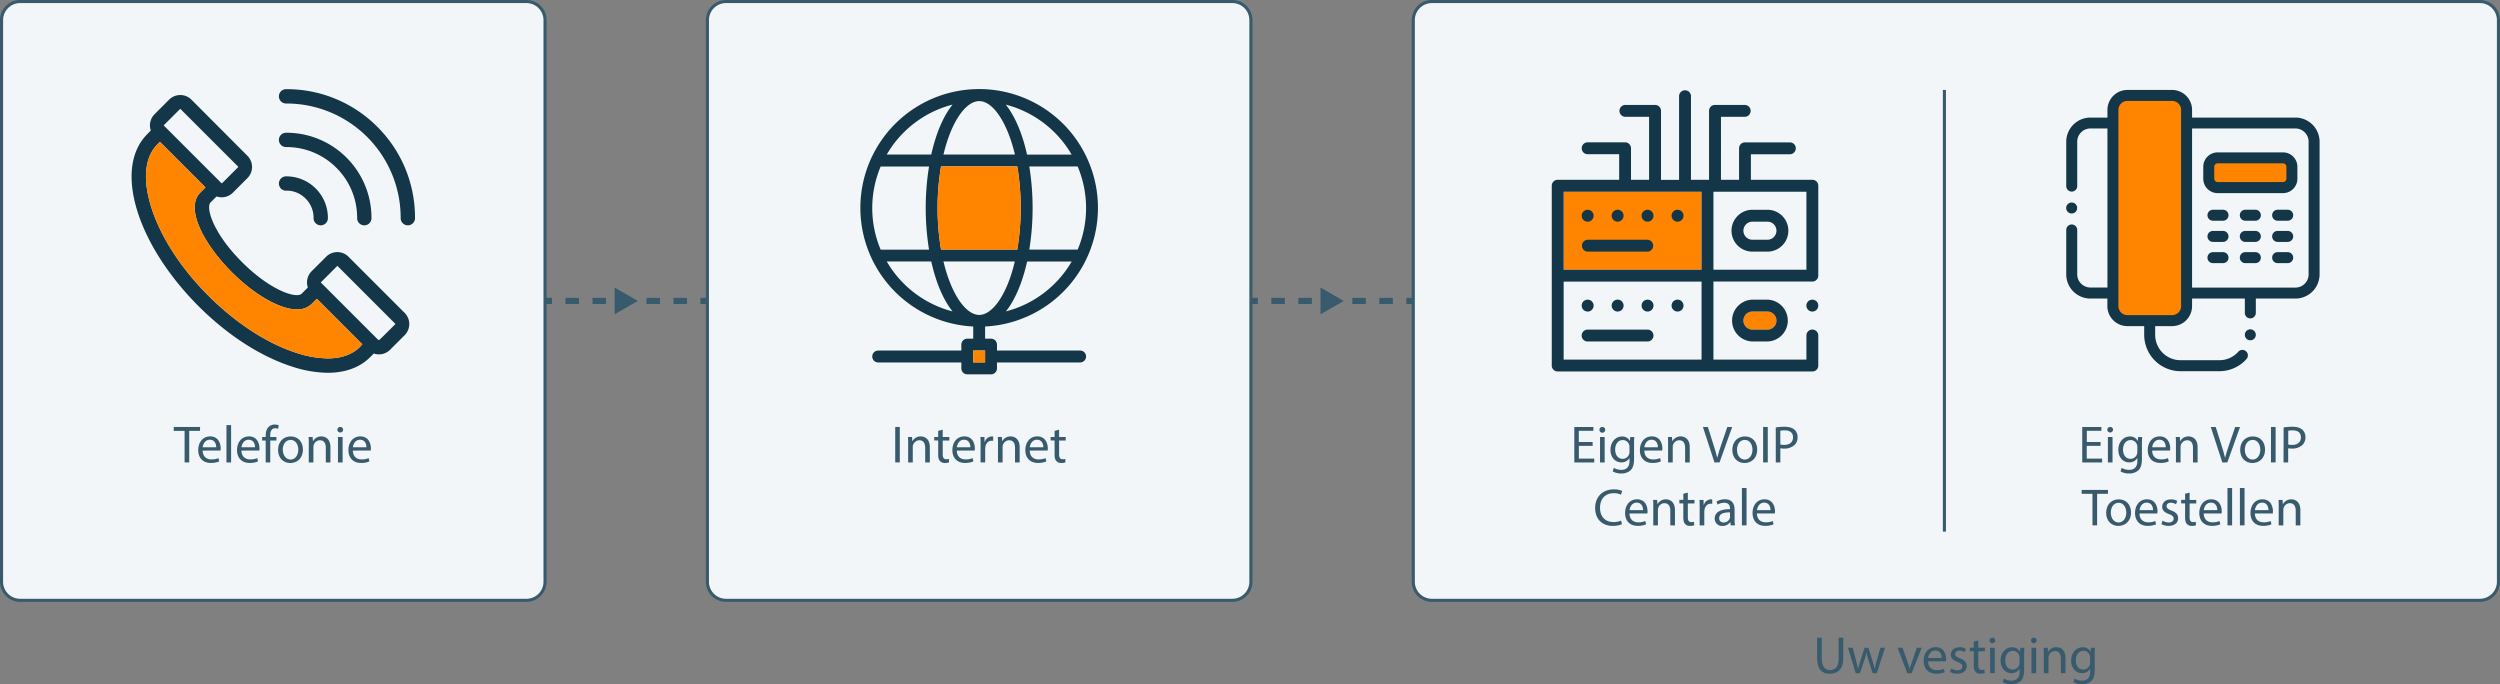
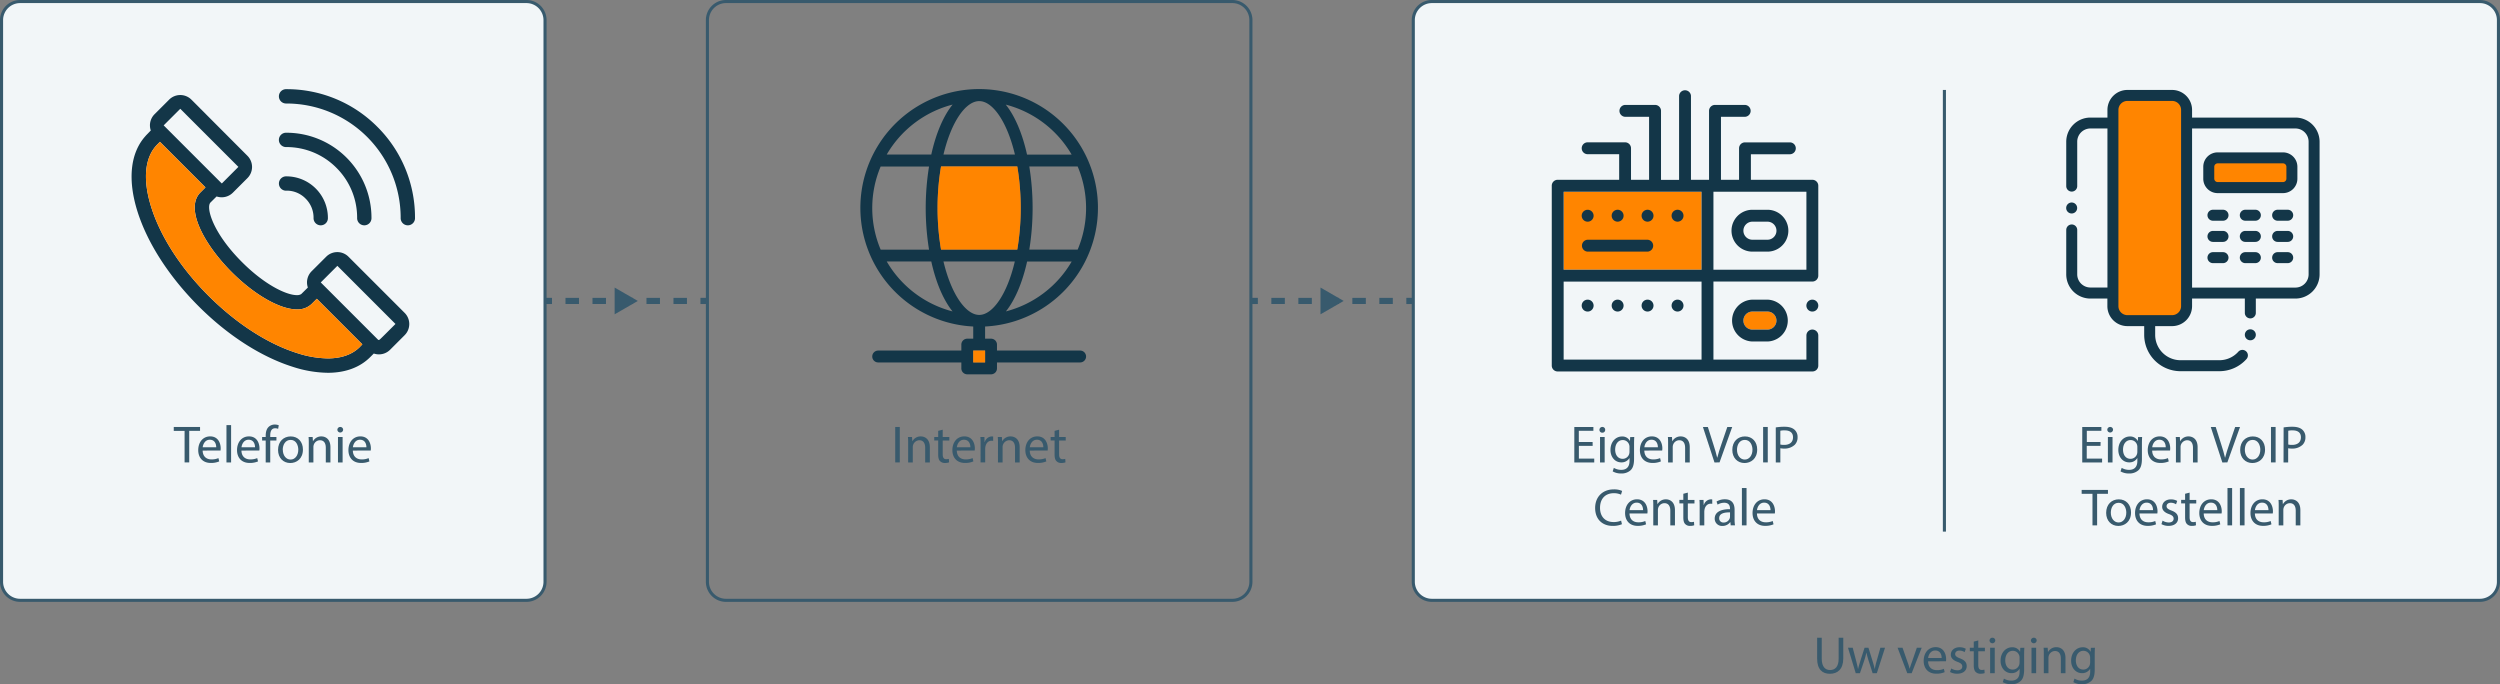
<svg xmlns="http://www.w3.org/2000/svg" width="1616.05" height="442.28" viewBox="0 0 1616.05 442.28">
  <rect x="0" y="0" width="1616.05" height="442.28" fill="#808080" stroke="none" />
  <title>sketch_1</title>
  <g id="Layer_2" data-name="Layer 2">
    <g id="Layer_4" data-name="Layer 4">
      <rect x="1" y="1" width="351.32" height="387.06" rx="12" style="fill:#f2f6f8" />
      <path d="M340.32,389.06H13a13,13,0,0,1-13-13V13A13,13,0,0,1,13,0H340.32a13,13,0,0,1,13,13V376.06A13,13,0,0,1,340.32,389.06ZM13,2A11,11,0,0,0,2,13V376.06a11,11,0,0,0,11,11H340.32a11,11,0,0,0,11-11V13a11,11,0,0,0-11-11Z" style="fill:#385a6d" />
-       <rect x="457.29" y="1" width="351.32" height="387.06" rx="12" style="fill:#f2f6f8" />
      <path d="M796.61,389.06H469.29a13,13,0,0,1-13-13V13a13,13,0,0,1,13-13H796.61a13,13,0,0,1,13,13V376.06A13,13,0,0,1,796.61,389.06ZM469.29,2a11,11,0,0,0-11,11V376.06a11,11,0,0,0,11,11H796.61a11,11,0,0,0,11-11V13a11,11,0,0,0-11-11Z" style="fill:#385a6d" />
      <path d="M243.94,82a82.61,82.61,0,0,0-58.8-24.36,4.64,4.64,0,1,0,0,9.27A73.88,73.88,0,0,1,259,140.8a4.64,4.64,0,1,0,9.27,0A82.6,82.6,0,0,0,243.94,82Z" style="fill:#133648" />
      <path d="M225.26,165.94a10.19,10.19,0,0,0-14.4,0l-9.44,9.42a10.2,10.2,0,0,0-2.57,10l.14.52-4.26,4.21a4.9,4.9,0,0,1-2.84.69h0c-6.79,0-20.77-6.67-35.43-21.34C137.38,150.41,133,134,136.08,130.89L140,127l.52.14a10.22,10.22,0,0,0,10-2.58l9.43-9.43a10.2,10.2,0,0,0,0-14.41L123.73,64.41a10.19,10.19,0,0,0-14.4,0L99.9,73.84a10.19,10.19,0,0,0-2.58,10l.15.52-.38.38C96,85.9,94.15,87.75,94,88c-9.81,10.92-11.61,28.26-5.09,48.85,6.47,20.41,20.43,42,39.32,60.95s40.53,32.84,61,39.31a75.85,75.85,0,0,0,22.72,3.87c11.26,0,20.71-3.49,27.31-10.09l2.37-2.36.52.15a10.18,10.18,0,0,0,10-2.58l9.43-9.44a10.19,10.19,0,0,0,0-14.4ZM116.53,70.32l37.57,37.56L143.4,118.6l-.81-.77L105.8,81.05ZM232.35,224.55c-4.89,4.73-11.9,7.13-20.49,7.13A66.58,66.58,0,0,1,192,228.22c-19-6-39.35-19.18-57.2-37s-31-38.16-37-57.19c-5.7-18-4.31-32.44,3.94-40.69l1.65-1.65,29.44,29.45-3.23,3.23C119.25,134.63,132,158.13,149.9,176c14.59,14.58,31.09,24,42,24a13.08,13.08,0,0,0,9.66-3.63l3.23-3.23,29.45,29.45ZM255,210.06c-9.69,9.7-9.69,9.7-10.08,9.7h-.38l-37.19-37.19,10.73-10.73,37.56,37.57Z" style="fill:#133648" />
      <path d="M217.47,108.48a45.42,45.42,0,0,1,13.39,32.32,4.64,4.64,0,1,0,9.27,0,55,55,0,0,0-55-55,4.64,4.64,0,1,0,0,9.27A45.41,45.41,0,0,1,217.47,108.48Z" style="fill:#133648" />
      <path d="M185.13,123.24h0a17,17,0,0,1,12.42,5.14,17.28,17.28,0,0,1,5.14,12.42,4.64,4.64,0,1,0,9.27,0A26.84,26.84,0,0,0,185.15,114a4.64,4.64,0,1,0,0,9.27Z" style="fill:#133648" />
      <path d="M232.35,224.55c-4.89,4.73-11.9,7.13-20.49,7.13A66.58,66.58,0,0,1,192,228.22c-19-6-39.35-19.18-57.2-37s-31-38.16-37-57.19c-5.7-18-4.31-32.44,3.94-40.69l1.65-1.65,29.44,29.45-3.23,3.23C119.25,134.63,132,158.13,149.9,176c14.59,14.58,31.09,24,42,24a13.08,13.08,0,0,0,9.66-3.63l3.23-3.23,29.45,29.45Z" style="fill:#ff8500" />
      <path d="M119.32,278.54h-7V276h17v2.51h-7v20.4h-3Z" style="fill:#385a6d" />
      <path d="M131,291.26c.07,4,2.65,5.71,5.64,5.71a10.94,10.94,0,0,0,4.56-.85l.51,2.14a13.31,13.31,0,0,1-5.48,1c-5.06,0-8.09-3.33-8.09-8.29s2.93-8.88,7.72-8.88c5.37,0,6.8,4.73,6.8,7.75a12.3,12.3,0,0,1-.1,1.4Zm8.77-2.14c0-1.91-.78-4.87-4.15-4.87-3,0-4.35,2.79-4.59,4.87Z" style="fill:#385a6d" />
      <path d="M146.39,274.8h3v24.14h-3Z" style="fill:#385a6d" />
      <path d="M156.08,291.26c.06,4,2.65,5.71,5.64,5.71a11,11,0,0,0,4.56-.85l.51,2.14a13.31,13.31,0,0,1-5.48,1c-5.06,0-8.09-3.33-8.09-8.29s2.92-8.88,7.72-8.88c5.37,0,6.8,4.73,6.8,7.75a10,10,0,0,1-.11,1.4Zm8.77-2.14c0-1.91-.78-4.87-4.15-4.87-3,0-4.35,2.79-4.59,4.87Z" style="fill:#385a6d" />
      <path d="M171.75,298.94V284.76h-2.31v-2.27h2.31v-.79c0-2.31.51-4.42,1.9-5.74a5.74,5.74,0,0,1,4-1.53,7.15,7.15,0,0,1,2.55.47l-.41,2.32a4.39,4.39,0,0,0-1.91-.38c-2.55,0-3.19,2.25-3.19,4.76v.89h4v2.27h-4v14.18Z" style="fill:#385a6d" />
      <path d="M195.82,290.58c0,6.08-4.21,8.73-8.19,8.73-4.46,0-7.89-3.26-7.89-8.46,0-5.51,3.6-8.74,8.16-8.74C192.63,282.11,195.82,285.55,195.82,290.58Zm-13,.17c0,3.6,2.07,6.32,5,6.32s5-2.69,5-6.39c0-2.79-1.39-6.32-4.93-6.32S182.77,287.62,182.77,290.75Z" style="fill:#385a6d" />
      <path d="M199.6,286.94c0-1.7,0-3.09-.14-4.45h2.65l.17,2.72h.07a6,6,0,0,1,5.44-3.1c2.28,0,5.81,1.36,5.81,7v9.82h-3v-9.48c0-2.66-1-4.87-3.81-4.87a4.26,4.26,0,0,0-4,3.06,4.54,4.54,0,0,0-.2,1.4v9.89h-3Z" style="fill:#385a6d" />
      <path d="M221.8,277.86a1.86,1.86,0,0,1-3.71,0A1.82,1.82,0,0,1,220,276,1.78,1.78,0,0,1,221.8,277.86Zm-3.33,21.08V282.49h3v16.45Z" style="fill:#385a6d" />
      <path d="M228.09,291.26c.07,4,2.65,5.71,5.64,5.71a10.94,10.94,0,0,0,4.56-.85l.51,2.14a13.31,13.31,0,0,1-5.48,1c-5.06,0-8.09-3.33-8.09-8.29s2.93-8.88,7.72-8.88c5.37,0,6.8,4.73,6.8,7.75a12.3,12.3,0,0,1-.1,1.4Zm8.77-2.14c0-1.91-.78-4.87-4.15-4.87-3,0-4.35,2.79-4.59,4.87Z" style="fill:#385a6d" />
      <path d="M581.64,276v22.91h-2.95V276Z" style="fill:#385a6d" />
      <path d="M587.05,286.94c0-1.7,0-3.09-.14-4.45h2.65l.18,2.72h.06a6,6,0,0,1,5.44-3.1c2.28,0,5.82,1.36,5.82,7v9.82h-3v-9.48c0-2.66-1-4.87-3.8-4.87a4.41,4.41,0,0,0-4.22,4.46v9.89h-3Z" style="fill:#385a6d" />
      <path d="M609.39,277.76v4.73h4.28v2.27h-4.28v8.88c0,2,.57,3.19,2.24,3.19a6.73,6.73,0,0,0,1.73-.2l.14,2.24a7.29,7.29,0,0,1-2.65.41,4.12,4.12,0,0,1-3.23-1.26c-.85-.88-1.16-2.34-1.16-4.28v-9h-2.55v-2.27h2.55v-3.95Z" style="fill:#385a6d" />
      <path d="M618.5,291.26c.07,4,2.65,5.71,5.64,5.71a10.94,10.94,0,0,0,4.56-.85l.51,2.14a13.31,13.31,0,0,1-5.48,1c-5.06,0-8.09-3.33-8.09-8.29s2.93-8.88,7.72-8.88c5.37,0,6.8,4.73,6.8,7.75a12.3,12.3,0,0,1-.1,1.4Zm8.77-2.14c0-1.91-.78-4.87-4.15-4.87-3,0-4.35,2.79-4.59,4.87Z" style="fill:#385a6d" />
      <path d="M633.87,287.62c0-1.94,0-3.6-.14-5.13h2.62l.1,3.23h.14a4.93,4.93,0,0,1,4.55-3.61,3.6,3.6,0,0,1,.85.1V285a4.3,4.3,0,0,0-1-.11c-2.11,0-3.6,1.6-4,3.85a8.06,8.06,0,0,0-.14,1.39v8.77h-3Z" style="fill:#385a6d" />
      <path d="M645.12,286.94c0-1.7,0-3.09-.14-4.45h2.66l.17,2.72h.06a6,6,0,0,1,5.44-3.1c2.28,0,5.82,1.36,5.82,7v9.82h-3v-9.48c0-2.66-1-4.87-3.81-4.87a4.41,4.41,0,0,0-4.22,4.46v9.89h-3Z" style="fill:#385a6d" />
      <path d="M665.66,291.26c.06,4,2.65,5.71,5.64,5.71a11,11,0,0,0,4.56-.85l.51,2.14a13.31,13.31,0,0,1-5.48,1c-5.06,0-8.09-3.33-8.09-8.29s2.92-8.88,7.72-8.88c5.37,0,6.8,4.73,6.8,7.75a10,10,0,0,1-.11,1.4Zm8.77-2.14c0-1.91-.78-4.87-4.15-4.87-3,0-4.35,2.79-4.59,4.87Z" style="fill:#385a6d" />
      <path d="M684.63,277.76v4.73h4.28v2.27h-4.28v8.88c0,2,.58,3.19,2.24,3.19a6.73,6.73,0,0,0,1.73-.2l.14,2.24a7.25,7.25,0,0,1-2.65.41,4.13,4.13,0,0,1-3.23-1.26c-.85-.88-1.16-2.34-1.16-4.28v-9h-2.55v-2.27h2.55v-3.95Z" style="fill:#385a6d" />
      <path d="M698.22,226.61H644.47v-3.84a3.84,3.84,0,0,0-3.84-3.84h-3.84v-7.87a76.79,76.79,0,1,0-7.68,0v7.87h-3.84a3.84,3.84,0,0,0-3.84,3.84v3.84H567.68a3.84,3.84,0,1,0,0,7.68h53.75v3.84a3.84,3.84,0,0,0,3.84,3.84h15.36a3.84,3.84,0,0,0,3.84-3.84v-3.84h53.75a3.84,3.84,0,0,0,0-7.68ZM609.87,169H656C651,190.35,641.62,203.57,633,203.57S614.94,190.35,609.87,169Zm-3.8-34.55a157.44,157.44,0,0,1,2.24-26.88h49.28a163.06,163.06,0,0,1,0,53.75H608.31A157.32,157.32,0,0,1,606.07,134.47ZM633,65.36c8.67,0,18,13.23,23.08,34.55H609.87C614.94,78.59,624.28,65.36,633,65.36Zm17.19,136c5.94-7.43,10.72-18.65,13.75-32.3h28.82A69.3,69.3,0,0,1,650.14,201.32Zm46.48-40H665.36a169.82,169.82,0,0,0,0-53.75h31.26a69.1,69.1,0,0,1,0,53.75Zm-3.91-61.43H663.89c-3-13.64-7.81-24.87-13.75-32.3A69.34,69.34,0,0,1,692.71,99.91Zm-77-32.3C609.81,75,605,86.27,602,99.91H573.19A69.29,69.29,0,0,1,615.75,67.61Zm-46.47,40h31.26a169,169,0,0,0,0,53.75H569.28a69.1,69.1,0,0,1,0-53.75ZM573.19,169H602c3,13.65,7.8,24.87,13.74,32.3A69.25,69.25,0,0,1,573.19,169Zm63.6,65.27h-7.68v-7.68h7.68Z" style="fill:#133648" />
      <path d="M606.07,134.47a157.44,157.44,0,0,1,2.24-26.88h49.28a163.06,163.06,0,0,1,0,53.75H608.31A157.32,157.32,0,0,1,606.07,134.47Z" style="fill:#ff8500" />
      <rect x="629.11" y="226.61" width="7.68" height="7.68" style="fill:#ff8500" />
      <rect x="913.58" y="1" width="701.47" height="387.06" rx="12" style="fill:#f2f6f8" />
      <path d="M1603.05,389.06H925.58a13,13,0,0,1-13-13V13a13,13,0,0,1,13-13h677.47a13,13,0,0,1,13,13V376.06A13,13,0,0,1,1603.05,389.06ZM925.58,2a11,11,0,0,0-11,11V376.06a11,11,0,0,0,11,11h677.47a11,11,0,0,0,11-11V13a11,11,0,0,0-11-11Z" style="fill:#385a6d" />
      <path d="M1029.53,288.2h-8.91v8.26h9.93v2.48h-12.88V276H1030v2.48h-9.42v7.24h8.91Z" style="fill:#385a6d" />
      <path d="M1037.62,277.86a1.76,1.76,0,0,1-1.9,1.84,1.78,1.78,0,0,1-1.8-1.84,1.82,1.82,0,0,1,1.87-1.87A1.77,1.77,0,0,1,1037.62,277.86Zm-3.33,21.08V282.49h3v16.45Z" style="fill:#385a6d" />
      <path d="M1056.42,282.49c-.06,1.19-.13,2.51-.13,4.52v9.55c0,3.77-.75,6.09-2.35,7.51a8.69,8.69,0,0,1-6,2,10.63,10.63,0,0,1-5.47-1.36l.74-2.28a9.29,9.29,0,0,0,4.83,1.29c3.06,0,5.31-1.6,5.31-5.75v-1.83h-.07a5.88,5.88,0,0,1-5.24,2.75c-4.08,0-7-3.47-7-8,0-5.58,3.64-8.74,7.41-8.74a5.46,5.46,0,0,1,5.13,2.86h.07l.14-2.48Zm-3.09,6.49a4.16,4.16,0,0,0-.17-1.36,4.3,4.3,0,0,0-4.18-3.16c-2.86,0-4.9,2.41-4.9,6.22,0,3.23,1.64,5.91,4.87,5.91a4.36,4.36,0,0,0,4.14-3,5.27,5.27,0,0,0,.24-1.6Z" style="fill:#385a6d" />
      <path d="M1062.92,291.26c.07,4,2.65,5.71,5.64,5.71a10.9,10.9,0,0,0,4.56-.85l.51,2.14a13.25,13.25,0,0,1-5.47,1c-5.07,0-8.1-3.33-8.1-8.29s2.93-8.88,7.72-8.88c5.37,0,6.8,4.73,6.8,7.75a12.3,12.3,0,0,1-.1,1.4Zm8.77-2.14c0-1.91-.78-4.87-4.15-4.87-3,0-4.35,2.79-4.59,4.87Z" style="fill:#385a6d" />
      <path d="M1078.29,286.94c0-1.7,0-3.09-.14-4.45h2.65l.17,2.72h.07a6,6,0,0,1,5.44-3.1c2.28,0,5.81,1.36,5.81,7v9.82h-3v-9.48c0-2.66-1-4.87-3.8-4.87a4.26,4.26,0,0,0-4,3.06,4.54,4.54,0,0,0-.2,1.4v9.89h-3Z" style="fill:#385a6d" />
      <path d="M1108.27,298.94,1100.79,276h3.2l3.57,11.28c1,3.1,1.84,5.88,2.45,8.57h.07c.64-2.65,1.59-5.54,2.61-8.53l3.88-11.32h3.16l-8.19,22.91Z" style="fill:#385a6d" />
      <path d="M1135.88,290.58c0,6.08-4.21,8.73-8.19,8.73-4.45,0-7.89-3.26-7.89-8.46,0-5.51,3.61-8.74,8.16-8.74C1132.69,282.11,1135.88,285.55,1135.88,290.58Zm-13.05.17c0,3.6,2.07,6.32,5,6.32s5-2.69,5-6.39c0-2.79-1.39-6.32-4.93-6.32S1122.83,287.62,1122.83,290.75Z" style="fill:#385a6d" />
      <path d="M1142.72,276v22.91h-3V276Z" style="fill:#385a6d" />
      <path d="M1147.89,276.3a33.92,33.92,0,0,1,5.67-.44c2.93,0,5.07.68,6.43,1.9a6.14,6.14,0,0,1,2,4.79,6.77,6.77,0,0,1-1.76,4.9,9.5,9.5,0,0,1-7,2.52,10.18,10.18,0,0,1-2.38-.21v9.18h-2.95Zm2.95,11.05a9.93,9.93,0,0,0,2.45.24c3.57,0,5.75-1.74,5.75-4.9s-2.15-4.49-5.41-4.49a12.18,12.18,0,0,0-2.79.24Z" style="fill:#385a6d" />
      <path d="M1048.45,338.86a14.73,14.73,0,0,1-6,1.09c-6.46,0-11.32-4.08-11.32-11.6,0-7.17,4.86-12,12-12a12.31,12.31,0,0,1,5.44,1l-.72,2.41a10.82,10.82,0,0,0-4.62-.95c-5.37,0-8.94,3.43-8.94,9.45,0,5.61,3.23,9.21,8.8,9.21a11.83,11.83,0,0,0,4.83-.95Z" style="fill:#385a6d" />
      <path d="M1053.35,331.92c.07,4.05,2.65,5.71,5.64,5.71a11,11,0,0,0,4.56-.84l.51,2.14a13.48,13.48,0,0,1-5.48,1c-5.06,0-8.09-3.33-8.09-8.3s2.93-8.87,7.72-8.87c5.37,0,6.8,4.72,6.8,7.75a12.08,12.08,0,0,1-.1,1.39Zm8.77-2.14c0-1.9-.78-4.86-4.15-4.86-3,0-4.35,2.79-4.59,4.86Z" style="fill:#385a6d" />
      <path d="M1068.72,327.61c0-1.7,0-3.1-.14-4.46h2.65l.17,2.72h.07a6.06,6.06,0,0,1,5.44-3.09c2.28,0,5.81,1.36,5.81,7v9.83h-3v-9.49c0-2.65-1-4.86-3.81-4.86a4.25,4.25,0,0,0-4,3.06,4.43,4.43,0,0,0-.2,1.39v9.9h-3Z" style="fill:#385a6d" />
      <path d="M1091.05,318.43v4.72h4.29v2.28h-4.29v8.87c0,2,.58,3.2,2.25,3.2a6.23,6.23,0,0,0,1.73-.21l.14,2.25a7.29,7.29,0,0,1-2.65.41,4.15,4.15,0,0,1-3.23-1.26c-.85-.89-1.16-2.35-1.16-4.29v-9h-2.55v-2.28h2.55v-3.94Z" style="fill:#385a6d" />
      <path d="M1098.7,328.29c0-1.94,0-3.61-.13-5.14h2.62l.1,3.23h.13a4.94,4.94,0,0,1,4.56-3.6,3.15,3.15,0,0,1,.85.1v2.82a4.4,4.4,0,0,0-1-.1c-2.11,0-3.6,1.6-4,3.84a8.28,8.28,0,0,0-.14,1.4v8.77h-3Z" style="fill:#385a6d" />
      <path d="M1118.76,339.61l-.23-2.08h-.11a6.11,6.11,0,0,1-5,2.45,4.69,4.69,0,0,1-5-4.73c0-4,3.54-6.15,9.89-6.11v-.34c0-1.36-.37-3.81-3.74-3.81a8.17,8.17,0,0,0-4.28,1.22l-.68-2a10.25,10.25,0,0,1,5.41-1.46c5,0,6.25,3.43,6.25,6.73v6.15a23.72,23.72,0,0,0,.27,3.95Zm-.44-8.4c-3.26-.07-7,.51-7,3.71a2.65,2.65,0,0,0,2.82,2.85,4.09,4.09,0,0,0,4-2.75,3.24,3.24,0,0,0,.17-1Z" style="fill:#385a6d" />
      <path d="M1126,315.47h3v24.14h-3Z" style="fill:#385a6d" />
      <path d="M1135.73,331.92c.07,4.05,2.65,5.71,5.64,5.71a10.92,10.92,0,0,0,4.56-.84l.51,2.14a13.42,13.42,0,0,1-5.47,1c-5.07,0-8.09-3.33-8.09-8.3s2.92-8.87,7.71-8.87c5.37,0,6.8,4.72,6.8,7.75a12.08,12.08,0,0,1-.1,1.39Zm8.77-2.14c0-1.9-.78-4.86-4.15-4.86-3,0-4.35,2.79-4.59,4.86Z" style="fill:#385a6d" />
      <path d="M1177.61,412.26v13.57c0,5.13,2.28,7.3,5.34,7.3,3.4,0,5.58-2.24,5.58-7.3V412.26h3v13.36c0,7-3.71,9.93-8.67,9.93-4.69,0-8.23-2.69-8.23-9.79v-13.5Z" style="fill:#385a6d" />
      <path d="M1197.64,418.72l2.18,8.36c.47,1.84.91,3.54,1.22,5.24h.1c.37-1.67.92-3.44,1.46-5.2l2.69-8.4h2.51l2.55,8.23c.62,2,1.09,3.7,1.47,5.37h.1a47.61,47.61,0,0,1,1.26-5.34l2.34-8.26h3l-5.3,16.45h-2.72l-2.52-7.85a54.87,54.87,0,0,1-1.46-5.4h-.07a50.37,50.37,0,0,1-1.49,5.43l-2.66,7.82h-2.72l-5-16.45Z" style="fill:#385a6d" />
      <path d="M1229.84,418.72l3.23,9.25a42.69,42.69,0,0,1,1.32,4.21h.1c.38-1.36.85-2.72,1.4-4.21l3.19-9.25h3.13l-6.46,16.45h-2.85l-6.26-16.45Z" style="fill:#385a6d" />
      <path d="M1246.36,427.49c.07,4.05,2.65,5.71,5.64,5.71a10.74,10.74,0,0,0,4.56-.85l.51,2.14a13.25,13.25,0,0,1-5.47,1c-5.07,0-8.1-3.33-8.1-8.29s2.93-8.87,7.72-8.87c5.37,0,6.8,4.72,6.8,7.75a12.08,12.08,0,0,1-.1,1.39Zm8.77-2.14c0-1.9-.78-4.86-4.15-4.86-3,0-4.35,2.79-4.59,4.86Z" style="fill:#385a6d" />
      <path d="M1261.32,432.11a7.84,7.84,0,0,0,3.94,1.19c2.18,0,3.2-1.08,3.2-2.44s-.85-2.21-3.06-3c-3-1.05-4.35-2.68-4.35-4.66,0-2.65,2.14-4.82,5.68-4.82a8.15,8.15,0,0,1,4,1l-.75,2.17a6.35,6.35,0,0,0-3.36-1c-1.77,0-2.76,1-2.76,2.24s1,2,3.13,2.79c2.86,1.09,4.32,2.52,4.32,5,0,2.89-2.24,4.93-6.15,4.93a9.4,9.4,0,0,1-4.63-1.12Z" style="fill:#385a6d" />
      <path d="M1278.8,414v4.73h4.28V421h-4.28v8.87c0,2,.57,3.2,2.24,3.2a6.64,6.64,0,0,0,1.73-.21l.14,2.25a7.55,7.55,0,0,1-2.65.4,4.15,4.15,0,0,1-3.23-1.25c-.85-.89-1.16-2.35-1.16-4.29v-9h-2.55v-2.28h2.55v-3.94Z" style="fill:#385a6d" />
      <path d="M1289.78,414.1a1.86,1.86,0,0,1-3.71,0,1.82,1.82,0,0,1,1.87-1.87A1.78,1.78,0,0,1,1289.78,414.1Zm-3.33,21.07V418.72h3v16.45Z" style="fill:#385a6d" />
      <path d="M1308.58,418.72c-.07,1.19-.14,2.52-.14,4.52v9.55c0,3.78-.74,6.09-2.34,7.52a8.76,8.76,0,0,1-6,2,10.66,10.66,0,0,1-5.47-1.36l.75-2.28a9.29,9.29,0,0,0,4.83,1.29c3.06,0,5.3-1.59,5.3-5.74v-1.84h-.07a5.87,5.87,0,0,1-5.23,2.76c-4.08,0-7-3.47-7-8,0-5.57,3.64-8.73,7.41-8.73a5.48,5.48,0,0,1,5.14,2.85h.07l.13-2.48Zm-3.09,6.49a4.45,4.45,0,0,0-.17-1.36,4.32,4.32,0,0,0-4.19-3.16c-2.85,0-4.89,2.42-4.89,6.22,0,3.23,1.63,5.92,4.86,5.92a4.38,4.38,0,0,0,4.15-3.06,5.22,5.22,0,0,0,.24-1.6Z" style="fill:#385a6d" />
      <path d="M1316.54,414.1a1.86,1.86,0,0,1-3.71,0,1.82,1.82,0,0,1,1.87-1.87A1.78,1.78,0,0,1,1316.54,414.1Zm-3.34,21.07V418.72h3v16.45Z" style="fill:#385a6d" />
      <path d="M1321.16,423.17c0-1.7,0-3.09-.14-4.45h2.65l.18,2.72h.06a6.06,6.06,0,0,1,5.44-3.09c2.28,0,5.82,1.36,5.82,7v9.82h-3v-9.48c0-2.65-1-4.86-3.8-4.86a4.24,4.24,0,0,0-4,3.06,4.15,4.15,0,0,0-.21,1.39v9.89h-3Z" style="fill:#385a6d" />
      <path d="M1354.21,418.72c-.07,1.19-.14,2.52-.14,4.52v9.55c0,3.78-.75,6.09-2.35,7.52a8.73,8.73,0,0,1-6,2,10.63,10.63,0,0,1-5.47-1.36l.75-2.28a9.23,9.23,0,0,0,4.82,1.29c3.06,0,5.31-1.59,5.31-5.74v-1.84h-.07a5.89,5.89,0,0,1-5.24,2.76c-4.08,0-7-3.47-7-8,0-5.57,3.64-8.73,7.41-8.73a5.45,5.45,0,0,1,5.13,2.85h.07l.14-2.48Zm-3.1,6.49a4.16,4.16,0,0,0-.17-1.36,4.3,4.3,0,0,0-4.18-3.16c-2.85,0-4.89,2.42-4.89,6.22,0,3.23,1.63,5.92,4.86,5.92a4.39,4.39,0,0,0,4.15-3.06,5.53,5.53,0,0,0,.23-1.6Z" style="fill:#385a6d" />
      <path d="M1357.82,288.2h-8.91v8.26h9.93v2.48H1346V276h12.38v2.48h-9.42v7.24h8.91Z" style="fill:#385a6d" />
      <path d="M1365.91,277.86a1.86,1.86,0,0,1-3.71,0,1.83,1.83,0,0,1,1.87-1.87A1.78,1.78,0,0,1,1365.91,277.86Zm-3.33,21.08V282.49h3v16.45Z" style="fill:#385a6d" />
      <path d="M1384.71,282.49c-.07,1.19-.13,2.51-.13,4.52v9.55c0,3.77-.75,6.09-2.35,7.51a8.71,8.71,0,0,1-6,2,10.67,10.67,0,0,1-5.48-1.36l.75-2.28a9.29,9.29,0,0,0,4.83,1.29c3.06,0,5.3-1.6,5.3-5.75v-1.83h-.07a5.85,5.85,0,0,1-5.23,2.75c-4.08,0-7-3.47-7-8,0-5.58,3.64-8.74,7.42-8.74a5.47,5.47,0,0,1,5.13,2.86h.07l.13-2.48Zm-3.09,6.49a4.45,4.45,0,0,0-.17-1.36,4.32,4.32,0,0,0-4.18-3.16c-2.86,0-4.9,2.41-4.9,6.22,0,3.23,1.63,5.91,4.86,5.91a4.37,4.37,0,0,0,4.15-3,5.27,5.27,0,0,0,.24-1.6Z" style="fill:#385a6d" />
      <path d="M1391.21,291.26c.06,4,2.65,5.71,5.64,5.71a11,11,0,0,0,4.56-.85l.51,2.14a13.31,13.31,0,0,1-5.48,1c-5.06,0-8.09-3.33-8.09-8.29s2.92-8.88,7.72-8.88c5.37,0,6.8,4.73,6.8,7.75a10,10,0,0,1-.11,1.4Zm8.77-2.14c0-1.91-.78-4.87-4.15-4.87-3,0-4.35,2.79-4.59,4.87Z" style="fill:#385a6d" />
      <path d="M1406.57,286.94c0-1.7,0-3.09-.13-4.45h2.65l.17,2.72h.07a6,6,0,0,1,5.44-3.1c2.27,0,5.81,1.36,5.81,7v9.82h-3v-9.48c0-2.66-1-4.87-3.81-4.87a4.37,4.37,0,0,0-4.21,4.46v9.89h-3Z" style="fill:#385a6d" />
      <path d="M1436.56,298.94,1429.08,276h3.2l3.57,11.28c1,3.1,1.83,5.88,2.44,8.57h.07c.65-2.65,1.6-5.54,2.62-8.53l3.88-11.32H1448l-8.2,22.91Z" style="fill:#385a6d" />
      <path d="M1464.17,290.58c0,6.08-4.22,8.73-8.2,8.73-4.45,0-7.88-3.26-7.88-8.46,0-5.51,3.6-8.74,8.16-8.74C1461,282.11,1464.17,285.55,1464.17,290.58Zm-13.06.17c0,3.6,2.08,6.32,5,6.32s5-2.69,5-6.39c0-2.79-1.4-6.32-4.93-6.32S1451.11,287.62,1451.11,290.75Z" style="fill:#385a6d" />
      <path d="M1471,276v22.91h-3V276Z" style="fill:#385a6d" />
      <path d="M1476.17,276.3a34.15,34.15,0,0,1,5.68-.44c2.92,0,5.07.68,6.42,1.9a6.15,6.15,0,0,1,2,4.79,6.73,6.73,0,0,1-1.77,4.9,9.46,9.46,0,0,1-7,2.52,10.18,10.18,0,0,1-2.38-.21v9.18h-3Zm3,11.05a9.93,9.93,0,0,0,2.45.24c3.57,0,5.74-1.74,5.74-4.9s-2.14-4.49-5.4-4.49a12.18,12.18,0,0,0-2.79.24Z" style="fill:#385a6d" />
      <path d="M1352.62,319.21h-7v-2.52h17v2.52h-7v20.4h-3Z" style="fill:#385a6d" />
      <path d="M1377.54,331.24c0,6.09-4.22,8.74-8.2,8.74-4.45,0-7.88-3.26-7.88-8.46,0-5.51,3.6-8.74,8.16-8.74C1374.34,322.78,1377.54,326.21,1377.54,331.24Zm-13.06.17c0,3.61,2.08,6.33,5,6.33s5-2.69,5-6.39c0-2.79-1.4-6.33-4.93-6.33S1364.48,328.29,1364.48,331.41Z" style="fill:#385a6d" />
      <path d="M1383,331.92c.07,4.05,2.65,5.71,5.64,5.71a11,11,0,0,0,4.56-.84l.51,2.14a13.48,13.48,0,0,1-5.48,1c-5.06,0-8.09-3.33-8.09-8.3s2.93-8.87,7.72-8.87c5.37,0,6.8,4.72,6.8,7.75a12.08,12.08,0,0,1-.1,1.39Zm8.77-2.14c0-1.9-.78-4.86-4.15-4.86-3,0-4.35,2.79-4.59,4.86Z" style="fill:#385a6d" />
      <path d="M1397.94,336.55a7.81,7.81,0,0,0,3.94,1.19c2.18,0,3.2-1.09,3.2-2.45s-.85-2.21-3.06-3c-3-1.05-4.35-2.68-4.35-4.65,0-2.66,2.14-4.83,5.67-4.83a8.16,8.16,0,0,1,4.05,1l-.75,2.17a6.44,6.44,0,0,0-3.36-1c-1.77,0-2.76,1-2.76,2.25s1,2,3.13,2.78c2.86,1.09,4.32,2.52,4.32,5,0,2.89-2.25,4.93-6.16,4.93a9.38,9.38,0,0,1-4.62-1.13Z" style="fill:#385a6d" />
      <path d="M1415.41,318.43v4.72h4.29v2.28h-4.29v8.87c0,2,.58,3.2,2.25,3.2a6.23,6.23,0,0,0,1.73-.21l.14,2.25a7.29,7.29,0,0,1-2.65.41,4.15,4.15,0,0,1-3.23-1.26c-.85-.89-1.16-2.35-1.16-4.29v-9h-2.55v-2.28h2.55v-3.94Z" style="fill:#385a6d" />
      <path d="M1424.53,331.92c.06,4.05,2.65,5.71,5.64,5.71a11,11,0,0,0,4.56-.84l.51,2.14a13.48,13.48,0,0,1-5.48,1c-5.06,0-8.09-3.33-8.09-8.3s2.92-8.87,7.72-8.87c5.37,0,6.8,4.72,6.8,7.75a9.81,9.81,0,0,1-.11,1.39Zm8.77-2.14c0-1.9-.78-4.86-4.15-4.86-3,0-4.35,2.79-4.59,4.86Z" style="fill:#385a6d" />
      <path d="M1439.89,315.47h3v24.14h-3Z" style="fill:#385a6d" />
      <path d="M1447.92,315.47h3v24.14h-3Z" style="fill:#385a6d" />
      <path d="M1457.61,331.92c.07,4.05,2.65,5.71,5.64,5.71a11,11,0,0,0,4.56-.84l.51,2.14a13.48,13.48,0,0,1-5.48,1c-5.06,0-8.09-3.33-8.09-8.3s2.93-8.87,7.72-8.87c5.37,0,6.8,4.72,6.8,7.75a12.08,12.08,0,0,1-.1,1.39Zm8.77-2.14c0-1.9-.78-4.86-4.15-4.86-3,0-4.35,2.79-4.59,4.86Z" style="fill:#385a6d" />
      <path d="M1473,327.61c0-1.7,0-3.1-.14-4.46h2.65l.17,2.72h.07a6.06,6.06,0,0,1,5.44-3.09c2.28,0,5.81,1.36,5.81,7v9.83h-3v-9.49c0-2.65-1-4.86-3.81-4.86a4.25,4.25,0,0,0-4,3.06,4.43,4.43,0,0,0-.2,1.39v9.9h-3Z" style="fill:#385a6d" />
      <path d="M1132.81,201.39h9.69a5.84,5.84,0,0,1,0,11.68h-9.69a5.84,5.84,0,1,1,0-11.68Z" style="fill:#ff8500" />
      <rect x="1010.77" y="123.92" width="89.15" height="50.42" style="fill:#ff8500" />
      <path d="M1132.81,162.66h9.69a13.53,13.53,0,0,0,0-27.06h-9.69a13.53,13.53,0,0,0,0,27.06Zm0-19.37h9.69a5.84,5.84,0,0,1,0,11.68h-9.69a5.84,5.84,0,1,1,0-11.68Z" style="fill:#133648" />
      <path d="M1026.29,193.7a3.85,3.85,0,1,0,3.85,3.84A3.85,3.85,0,0,0,1026.29,193.7Z" style="fill:#133648" />
      <path d="M1045.66,201.39a3.85,3.85,0,1,0-3.84-3.85A3.85,3.85,0,0,0,1045.66,201.39Z" style="fill:#133648" />
      <path d="M1026.29,162.66H1065a3.85,3.85,0,0,0,0-7.69h-38.74a3.85,3.85,0,0,0,0,7.69Z" style="fill:#133648" />
      <path d="M1065,143.29a3.85,3.85,0,1,0-3.84-3.84A3.85,3.85,0,0,0,1065,143.29Z" style="fill:#133648" />
      <path d="M1045.66,143.29a3.85,3.85,0,1,0-3.84-3.84A3.85,3.85,0,0,0,1045.66,143.29Z" style="fill:#133648" />
      <path d="M1026.29,135.6a3.85,3.85,0,1,0,3.85,3.85A3.86,3.86,0,0,0,1026.29,135.6Z" style="fill:#133648" />
      <path d="M1084.39,143.29a3.85,3.85,0,1,0-3.84-3.84A3.86,3.86,0,0,0,1084.39,143.29Z" style="fill:#133648" />
      <path d="M1065,201.39a3.85,3.85,0,1,0-3.84-3.85A3.85,3.85,0,0,0,1065,201.39Z" style="fill:#133648" />
      <path d="M1003.09,236.28a3.79,3.79,0,0,0,3.84,3.84h164.61a3.77,3.77,0,0,0,3.84-3.84V216.91a3.84,3.84,0,0,0-7.68-.08v15.61h-60.1V182h63.94a3.84,3.84,0,0,0,3.84-3.84v-58.1a3.84,3.84,0,0,0-3.84-3.84h-39.73V99.71H1157a3.84,3.84,0,0,0,0-7.68h-29a3.84,3.84,0,0,0-3.84,3.84v20.37h-11.69V75.51H1128a3.85,3.85,0,0,0,0-7.69H1108.6a3.84,3.84,0,0,0-3.84,3.84v44.58h-11.68V62a3.85,3.85,0,0,0-7.69,0v54.26h-11.68V71.66a3.84,3.84,0,0,0-3.84-3.84H1050.5a3.85,3.85,0,0,0,0,7.69H1066v40.73h-11.68V95.87A3.85,3.85,0,0,0,1050.5,92h-24.21a3.84,3.84,0,1,0,0,7.68h20.37v16.53h-39.73a3.84,3.84,0,0,0-3.84,3.84ZM1107.6,123.92h60.1v50.42h-60.1Zm-96.83,0h89.15v50.42h-89.15Zm0,58.1h89.15v50.42h-89.15Z" style="fill:#133648" />
      <path d="M1171.54,193.7a3.85,3.85,0,1,0,3.84,3.84A3.85,3.85,0,0,0,1171.54,193.7Z" style="fill:#133648" />
      <path d="M1132.81,220.75h9.69a13.53,13.53,0,0,0,0-27.05h-9.69a13.53,13.53,0,0,0,0,27.05Zm0-19.36h9.69a5.84,5.84,0,0,1,0,11.68h-9.69a5.84,5.84,0,1,1,0-11.68Z" style="fill:#133648" />
-       <path d="M1026.29,220.75H1065a3.84,3.84,0,0,0,0-7.68h-38.74a3.84,3.84,0,1,0,0,7.68Z" style="fill:#133648" />
      <path d="M1084.39,201.39a3.85,3.85,0,1,0-3.84-3.85A3.86,3.86,0,0,0,1084.39,201.39Z" style="fill:#133648" />
      <path d="M1375.21,61.69h28.86a9.4,9.4,0,0,1,9.38,9.37V197.85a9.4,9.4,0,0,1-9.38,9.37h-28.86a9.4,9.4,0,0,1-9.37-9.37V71.06a9.4,9.4,0,0,1,9.37-9.37Z" style="fill:#ff8500;fill-rule:evenodd" />
      <path d="M1433.55,102.05h42.23a5.77,5.77,0,0,1,5.75,5.75v7.74a5.77,5.77,0,0,1-5.75,5.75h-42.23a5.77,5.77,0,0,1-5.76-5.75V107.8a5.77,5.77,0,0,1,5.76-5.75Z" style="fill:#ff8500;fill-rule:evenodd" />
      <path d="M1483.8,76H1417V71.06a12.94,12.94,0,0,0-12.93-12.92h-28.86a12.93,12.93,0,0,0-12.92,12.92V76h-11a15.65,15.65,0,0,0-15.63,15.63v28.67a3.55,3.55,0,1,0,7.1,0V91.58a8.54,8.54,0,0,1,8.53-8.53h11v102.8h-11a8.53,8.53,0,0,1-8.53-8.52V148.65a3.55,3.55,0,1,0-7.1,0v28.68A15.65,15.65,0,0,0,1351.25,193h11v4.89a12.94,12.94,0,0,0,12.92,12.92h10.88v5.66a23.52,23.52,0,0,0,23.48,23.48h25.16a23.52,23.52,0,0,0,17.49-7.85,3.55,3.55,0,1,0-5.29-4.74,16.4,16.4,0,0,1-12.2,5.49h-25.16a16.4,16.4,0,0,1-16.38-16.38v-5.66h10.88A12.94,12.94,0,0,0,1417,197.85V193h34.11v9.27a3.55,3.55,0,1,0,7.1,0V193h25.59a15.66,15.66,0,0,0,15.63-15.63V91.58A15.65,15.65,0,0,0,1483.8,76Zm-73.9,121.9a5.83,5.83,0,0,1-5.82,5.82h-28.87a5.83,5.83,0,0,1-5.82-5.82V71.06a5.83,5.83,0,0,1,5.82-5.82h28.87a5.83,5.83,0,0,1,5.82,5.82Zm82.43-20.52a8.54,8.54,0,0,1-8.53,8.52H1417V83.05h66.8a8.54,8.54,0,0,1,8.53,8.53Z" style="fill:#133648;fill-rule:evenodd" />
      <path d="M1475.78,98.5h-42.23a9.31,9.31,0,0,0-9.31,9.3v7.74a9.31,9.31,0,0,0,9.31,9.3h42.23a9.31,9.31,0,0,0,9.3-9.3V107.8a9.31,9.31,0,0,0-9.3-9.3Zm2.2,17a2.23,2.23,0,0,1-2.2,2.2h-42.23a2.23,2.23,0,0,1-2.21-2.2V107.8a2.23,2.23,0,0,1,2.21-2.2h42.23a2.23,2.23,0,0,1,2.2,2.2Z" style="fill:#133648;fill-rule:evenodd" />
      <path d="M1457.91,135.58h-6.5a3.55,3.55,0,0,0,0,7.1h6.5a3.55,3.55,0,0,0,0-7.1Z" style="fill:#133648;fill-rule:evenodd" />
      <path d="M1437,135.58h-6.5a3.55,3.55,0,1,0,0,7.1h6.5a3.55,3.55,0,0,0,0-7.1Z" style="fill:#133648;fill-rule:evenodd" />
      <path d="M1478.82,135.58h-6.51a3.55,3.55,0,1,0,0,7.1h6.51a3.55,3.55,0,0,0,0-7.1Z" style="fill:#133648;fill-rule:evenodd" />
      <path d="M1437,149.27h-6.5a3.55,3.55,0,1,0,0,7.1h6.5a3.55,3.55,0,0,0,0-7.1Z" style="fill:#133648;fill-rule:evenodd" />
      <path d="M1457.91,149.27h-6.5a3.55,3.55,0,0,0,0,7.1h6.5a3.55,3.55,0,0,0,0-7.1Z" style="fill:#133648;fill-rule:evenodd" />
      <path d="M1478.82,149.27h-6.51a3.55,3.55,0,1,0,0,7.1h6.51a3.55,3.55,0,0,0,0-7.1Z" style="fill:#133648;fill-rule:evenodd" />
      <path d="M1437,163h-6.5a3.55,3.55,0,1,0,0,7.1h6.5a3.55,3.55,0,0,0,0-7.1Z" style="fill:#133648;fill-rule:evenodd" />
      <path d="M1457.91,163h-6.5a3.55,3.55,0,0,0,0,7.1h6.5a3.55,3.55,0,0,0,0-7.1Z" style="fill:#133648;fill-rule:evenodd" />
      <path d="M1478.82,163h-6.51a3.55,3.55,0,1,0,0,7.1h6.51a3.55,3.55,0,0,0,0-7.1Z" style="fill:#133648;fill-rule:evenodd" />
      <path d="M1339.17,138a3.55,3.55,0,1,0-3.55-3.55,3.55,3.55,0,0,0,3.55,3.55Z" style="fill:#133648;fill-rule:evenodd" />
      <path d="M1454.66,212.88a3.55,3.55,0,1,0,3.55,3.55,3.56,3.56,0,0,0-3.55-3.55Z" style="fill:#133648;fill-rule:evenodd" />
      <rect x="1255.9" y="58.14" width="2" height="285.5" style="fill:#385a6d" />
      <rect x="352.32" y="192.53" width="4.5" height="4" style="fill:#385a6d" />
      <path d="M444.06,196.53h-8.72v-4h8.72Zm-17.44,0h-8.73v-4h8.73Zm-17.45,0h-8.73v-4h8.73Zm-17.45,0H383v-4h8.73Zm-17.45,0h-8.73v-4h8.73Z" style="fill:#385a6d" />
      <rect x="452.79" y="192.53" width="4.5" height="4" style="fill:#385a6d" />
      <polygon points="412.3 194.53 397.31 185.88 397.31 203.18 412.3 194.53" style="fill:#385a6d" />
      <rect x="808.61" y="192.53" width="4.5" height="4" style="fill:#385a6d" />
      <path d="M900.35,196.53h-8.72v-4h8.72Zm-17.45,0h-8.72v-4h8.72Zm-17.45,0h-8.72v-4h8.72Zm-17.44,0h-8.73v-4H848Zm-17.45,0h-8.73v-4h8.73Z" style="fill:#385a6d" />
      <rect x="909.08" y="192.53" width="4.5" height="4" style="fill:#385a6d" />
      <polygon points="868.59 194.53 853.6 185.88 853.6 203.18 868.59 194.53" style="fill:#385a6d" />
    </g>
  </g>
</svg>